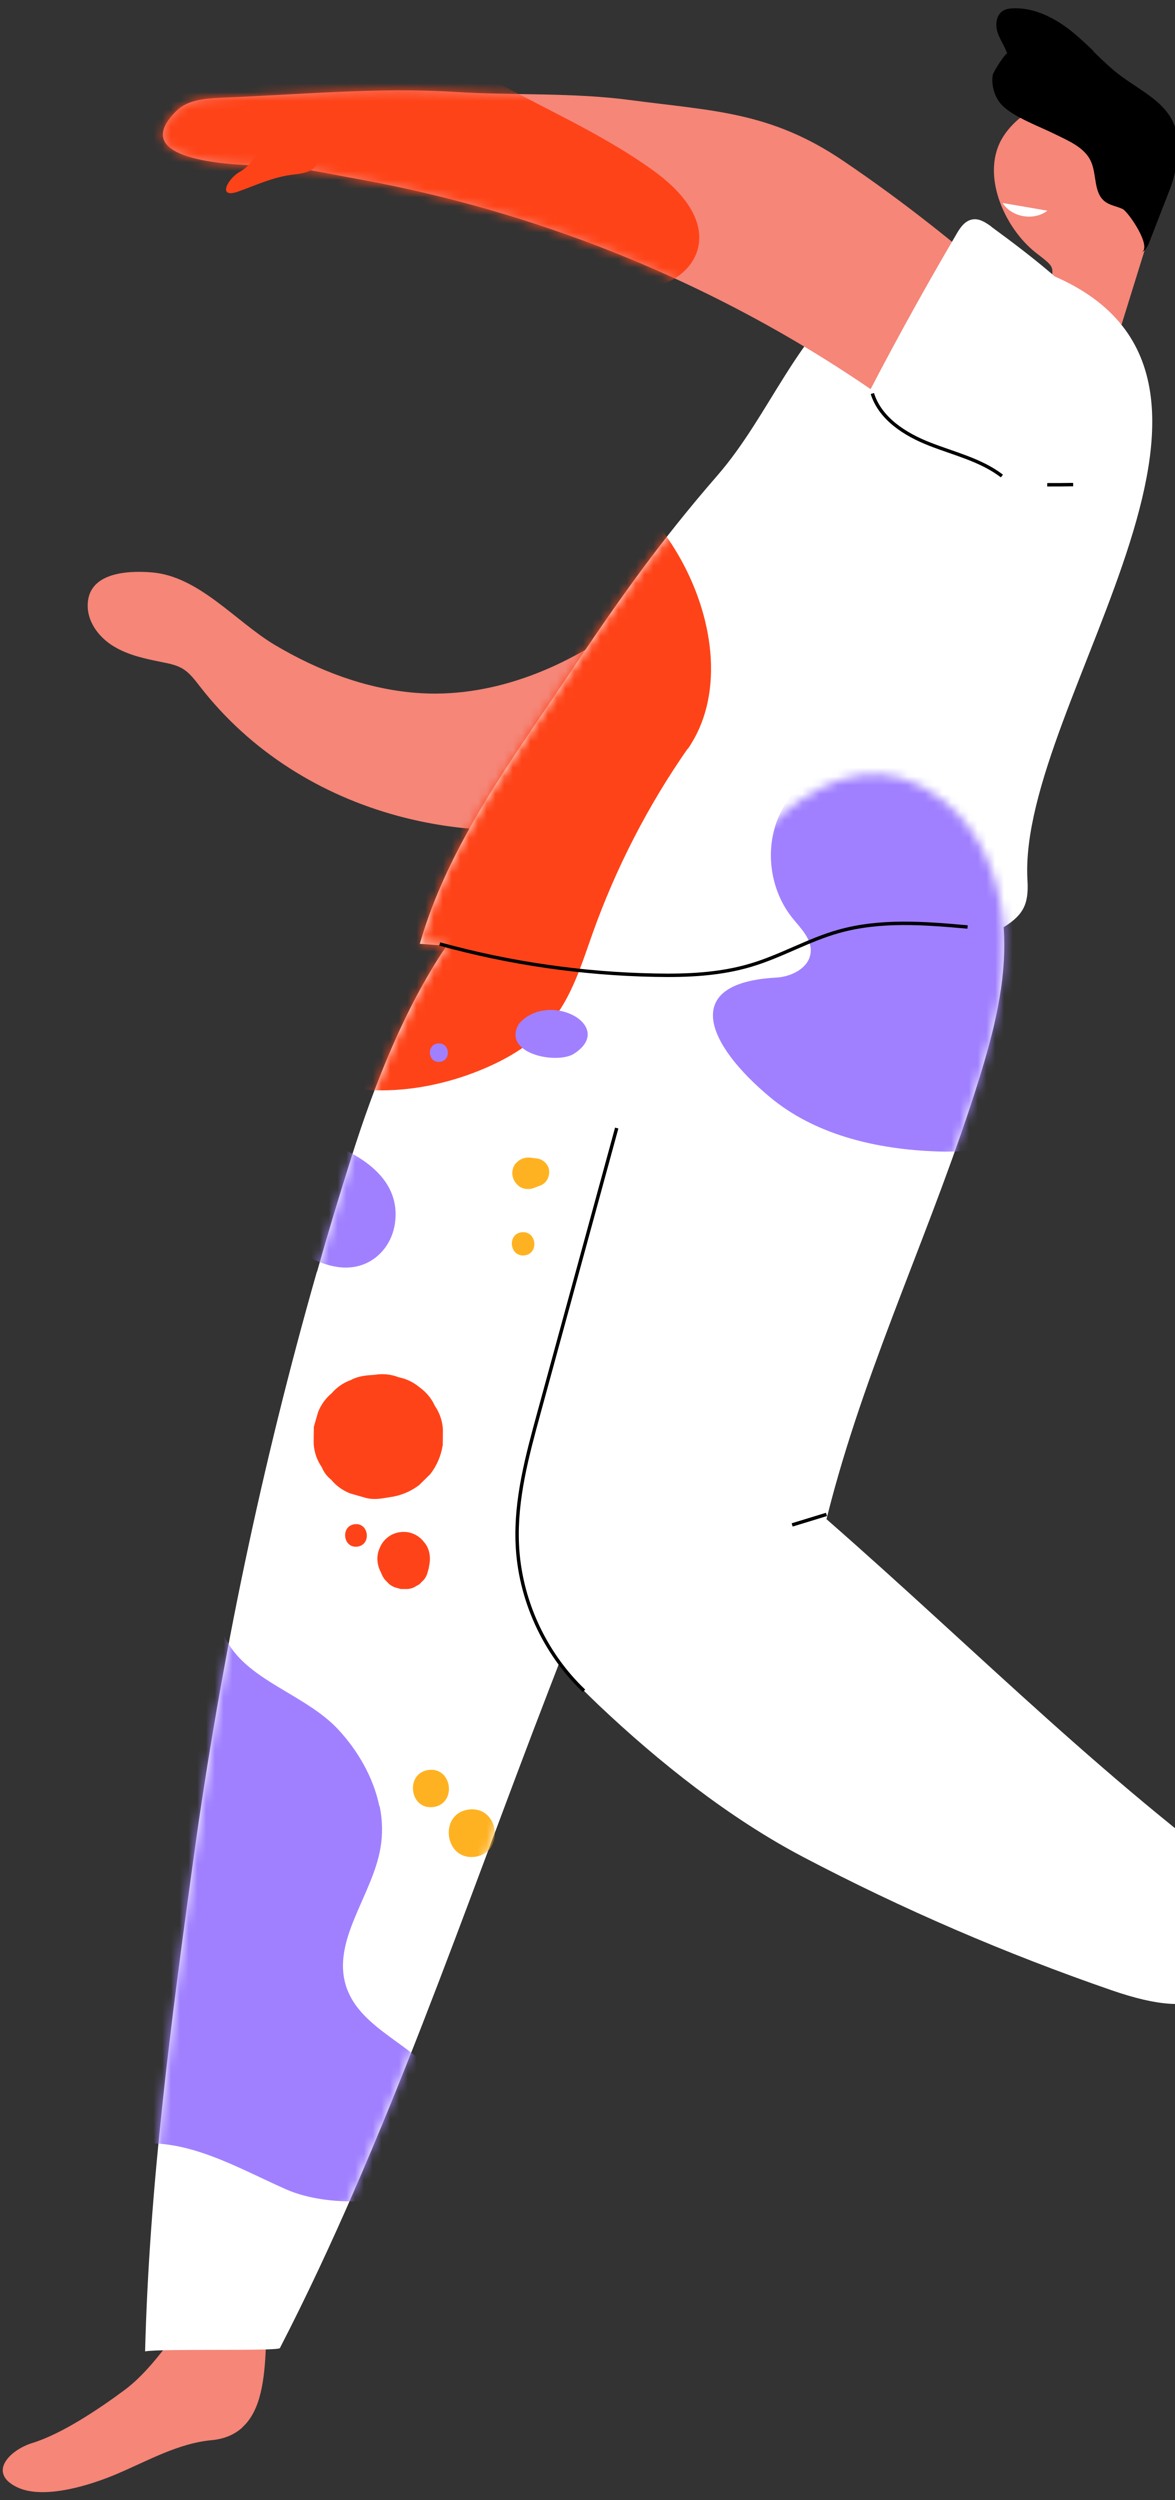
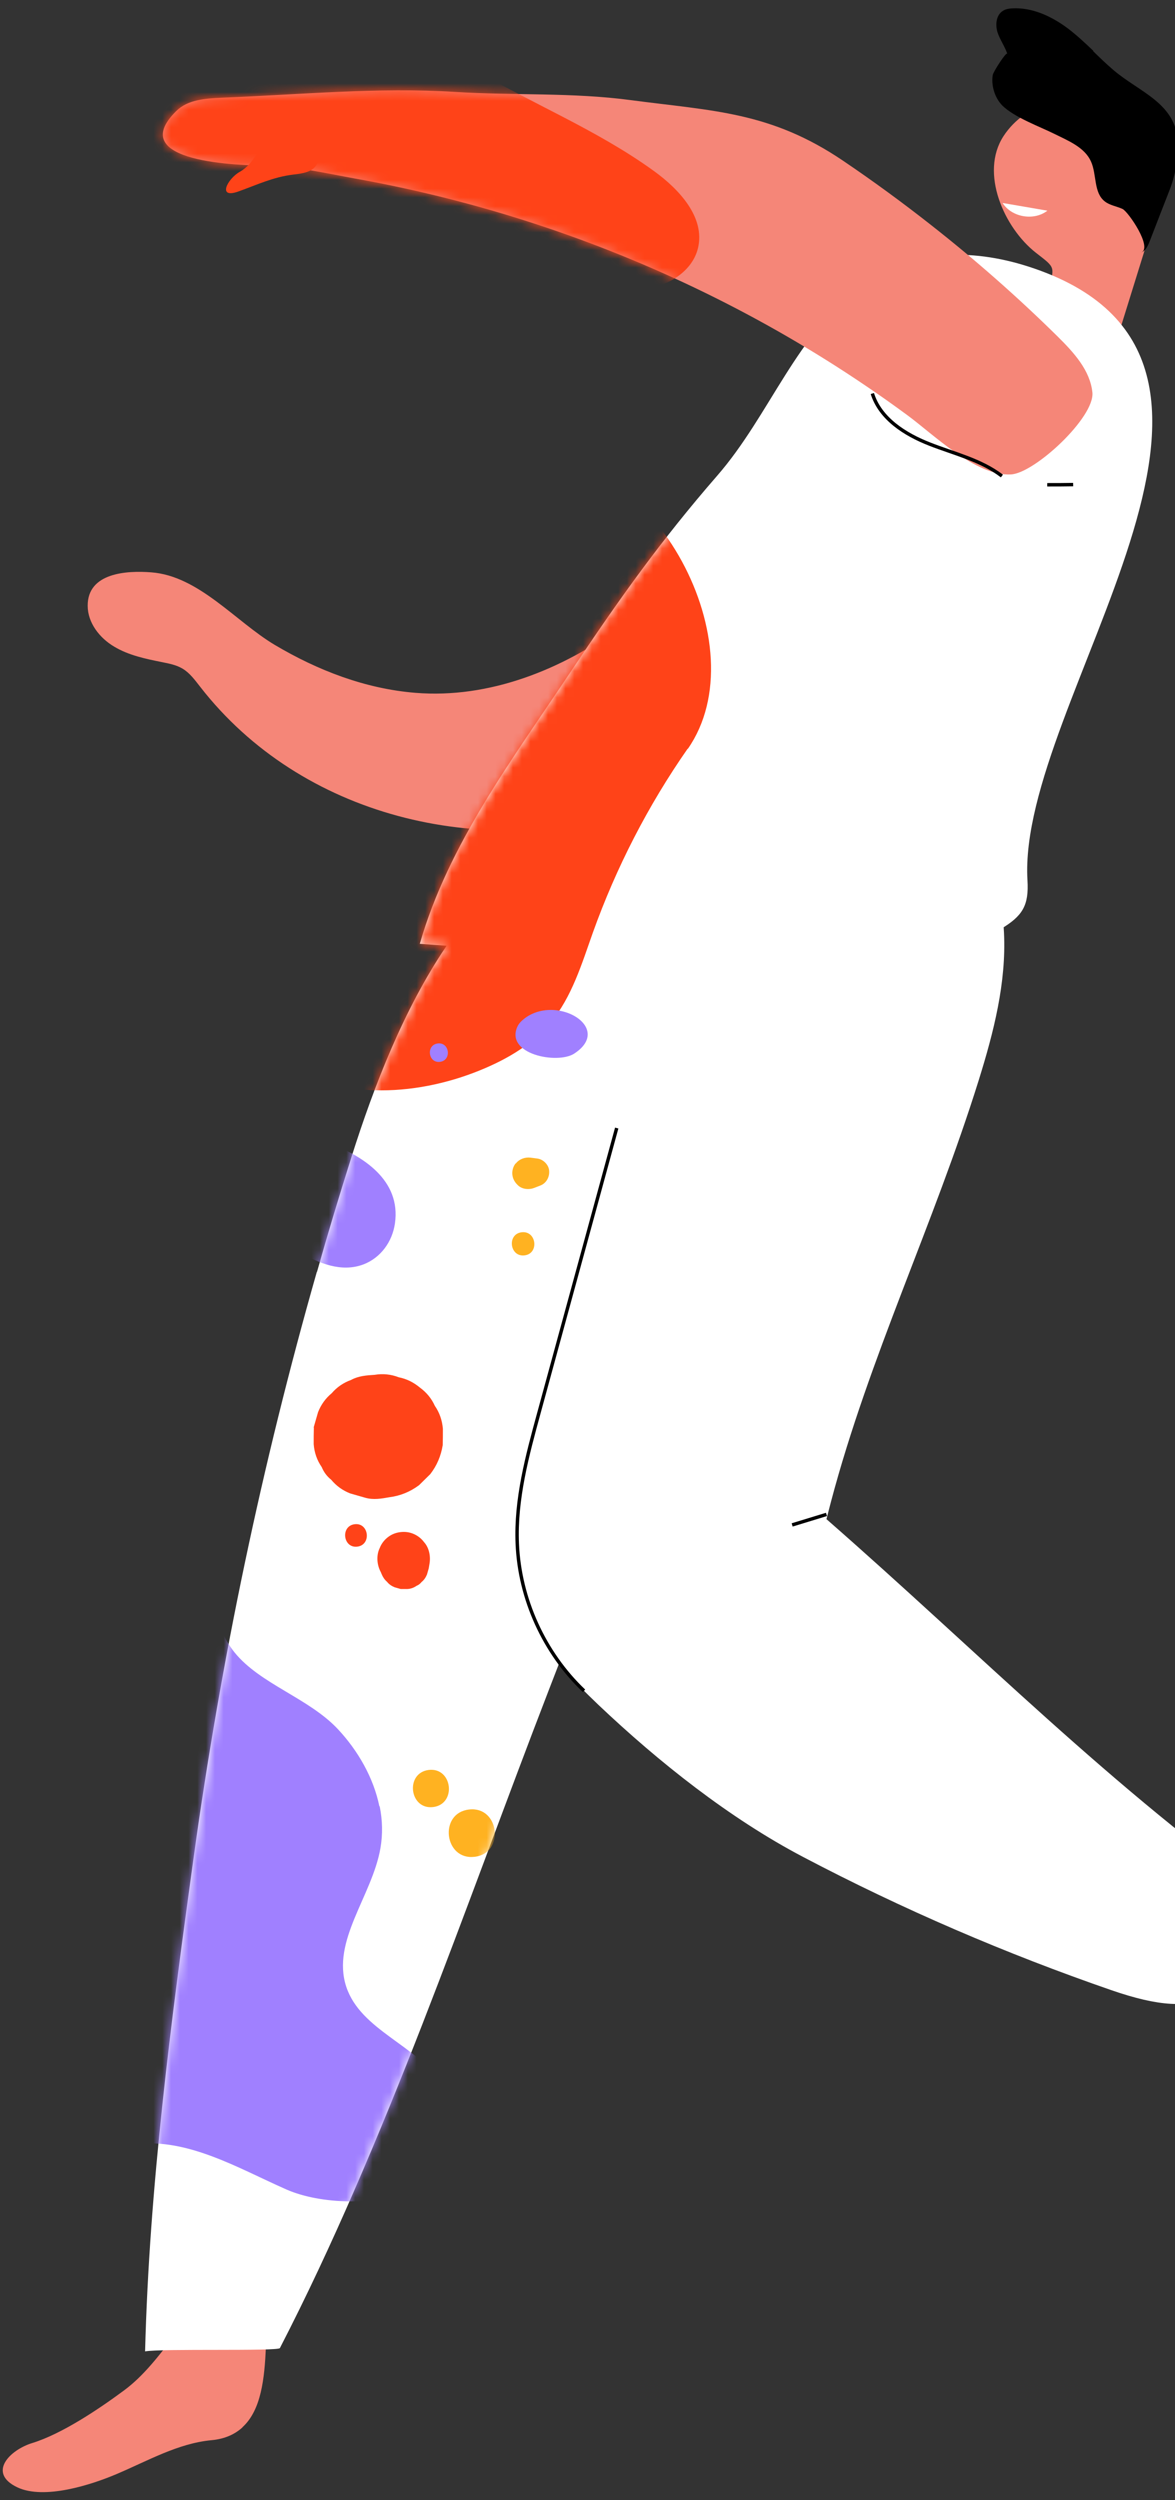
<svg xmlns="http://www.w3.org/2000/svg" width="134" height="285" viewBox="0 0 134 285" fill="none">
  <rect x="0" y="0" width="134" height="285" fill="#333333" stroke="none" />
  <path d="M155.345 229.559C155.005 232.773 155.245 236.067 156.023 239.202C156.463 240.999 157.102 242.935 156.443 244.672C155.644 246.769 153.328 247.787 151.212 248.566C149.874 249.065 147.758 249.085 147.718 247.667C147.698 246.908 148.397 246.349 148.776 245.691C149.575 244.333 148.976 242.596 148.317 241.138C146.101 236.367 126.754 215.383 136.258 213.307C139.592 212.568 144.683 217.839 147.478 219.217C153.168 222.012 156.103 222.072 155.345 229.559Z" fill="#F58678" />
  <path d="M27.648 276.716C26.789 277.495 25.651 278.034 24.114 278.174C20.3 278.533 16.846 280.53 13.313 282.027C10.458 283.245 5.047 285.002 1.972 283.545C-1.462 281.907 1.094 279.292 3.689 278.493C7.063 277.455 11.276 274.62 14.111 272.524C18.703 269.15 21.039 263.2 25.971 260.345C30.123 257.949 30.423 265.316 30.323 267.612C30.163 271.106 29.804 274.74 27.648 276.696V276.716Z" fill="#F58678" />
  <path d="M36.133 144.986C29.884 166.888 25.192 189.229 22.077 211.79C19.502 230.437 17.026 249.224 16.547 268.052C18.264 267.712 31.721 268.052 31.92 267.672C44.019 244.233 53.023 217.42 62.547 192.763C72.13 167.946 81.713 143.149 91.297 118.332C97.266 102.879 88.482 88.305 70.174 93.036C53.582 97.309 45.257 115.557 40.086 131.889C38.708 136.241 37.391 140.593 36.153 144.986H36.133Z" fill="white" />
  <path d="M70.874 71.374C64.106 76.345 55.78 79.659 47.395 78.981C41.665 78.522 36.234 76.425 31.323 73.51C26.871 70.855 22.658 65.644 17.247 65.245C14.452 65.025 9.98 65.284 10 69.058C10 70.995 11.358 72.731 13.015 73.71C14.672 74.708 16.609 75.107 18.505 75.487C19.304 75.647 20.122 75.806 20.821 76.225C21.66 76.725 22.239 77.543 22.838 78.302C34.358 93.116 54.862 98.007 72.431 92.397C80.298 89.882 87.785 85.05 91.558 77.723C93.914 73.171 96.09 60.193 89.921 57.079C84.231 54.204 75.626 67.86 70.854 71.374H70.874Z" fill="#F58678" />
  <path d="M130.308 13.914C129.29 12.976 128.052 12.257 126.734 11.818C122.402 10.36 117.031 11.538 114.435 15.531C111.72 19.724 114.515 25.973 118.129 28.808C120.465 30.625 120.245 30.305 119.547 33.28C119.067 35.317 118.928 37.433 119.127 39.509C119.247 40.767 119.507 42.065 120.225 43.123C120.944 44.181 122.222 44.92 123.46 44.72C125.376 44.401 126.295 42.245 126.854 40.388C128.391 35.416 129.948 30.445 131.486 25.474C132.384 22.579 133.283 19.424 132.165 16.609C131.765 15.591 131.106 14.693 130.308 13.954V13.914Z" fill="#F58678" />
  <path d="M94.77 171.18C94.591 171.839 94.431 172.498 94.251 173.177C111.701 188.43 126.735 203.864 145.662 217.24C140.87 227.982 137.376 230.537 126.775 226.883C114.696 222.711 102.916 217.64 91.596 211.69C83.19 207.278 75.124 200.869 68.237 194.34C55.838 182.581 51.845 171.6 57.076 155.428C62.287 139.356 68.915 123.763 76.881 108.869C82.112 99.066 94.85 81.197 107.528 91.22C112.02 94.773 114.216 100.603 114.496 106.313C114.775 112.023 113.318 117.674 111.621 123.124C106.47 139.615 99.143 154.669 94.77 171.18Z" fill="white" />
  <path d="M47.875 107.591C51.149 96.211 58.457 86.528 65.025 76.665C70.555 68.359 75.387 61.591 81.796 54.224C87.826 47.296 90.82 37.972 98.467 32.422C104.197 28.249 111.305 28.309 117.993 30.625C149.219 41.406 115.976 79.879 117.174 100.324C117.354 103.239 116.615 104.417 114.12 105.914C111.624 107.412 108.629 107.851 105.734 108.19C86.488 110.566 67.201 108.989 47.875 107.591Z" fill="white" />
  <mask id="mask0_1454_2288" style="mask-type:luminance" maskUnits="userSpaceOnUse" x="54" y="88" width="92" height="141">
-     <path d="M94.77 171.18C94.591 171.839 94.431 172.498 94.251 173.177C111.701 188.43 126.735 203.864 145.662 217.24C140.87 227.982 137.376 230.537 126.775 226.883C114.696 222.711 102.916 217.64 91.596 211.69C83.19 207.278 75.124 200.869 68.237 194.34C55.838 182.581 51.845 171.6 57.076 155.428C62.287 139.356 68.915 123.763 76.881 108.869C82.112 99.066 94.85 81.197 107.528 91.22C112.02 94.773 114.216 100.603 114.496 106.313C114.775 112.023 113.318 117.674 111.621 123.124C106.47 139.615 99.143 154.669 94.77 171.18Z" fill="white" />
-   </mask>
+     </mask>
  <g mask="url(#mask0_1454_2288)">
-     <path d="M100.28 86.328C99.641 86.288 99.002 86.268 98.363 86.328C94.29 86.607 90.457 89.303 88.82 93.056C87.183 96.81 87.802 101.442 90.357 104.636C91.296 105.814 92.573 107.012 92.454 108.529C92.314 110.326 90.297 111.344 88.501 111.444C77.54 112.043 80.574 119.051 87.822 125.08C92.853 129.273 99.581 130.91 106.13 131.23C109.244 131.389 112.459 131.23 115.274 129.912C118.628 128.335 121.024 125.26 122.921 122.066C128.291 112.982 143.645 80.478 118.209 84.89C115.174 85.409 112.359 86.987 109.284 87.286C106.27 87.566 103.275 86.567 100.28 86.348V86.328Z" fill="#A080FF" />
-   </g>
+     </g>
  <path d="M106.232 25.694C102.958 23.118 99.604 20.662 96.15 18.326C87.864 12.716 81.315 12.656 71.972 11.418C65.263 10.52 58.635 10.899 51.926 10.48C43.122 9.921 34.078 10.799 25.273 11.139C23.436 11.219 21.4 11.358 20.102 12.656C14.072 18.606 27.609 18.845 30.284 18.885C33.658 18.945 37.232 19.764 40.546 20.363C47.454 21.601 54.282 23.318 60.951 25.494C74.288 29.846 87.025 36.056 98.645 43.922C100.282 45.02 101.88 46.158 103.457 47.316C106.452 49.512 111.283 54.304 115.296 54.084C117.992 53.944 124.86 47.575 124.58 44.74C124.321 42.205 122.444 40.168 120.627 38.371C116.075 33.879 111.263 29.647 106.232 25.694Z" fill="#F58678" />
-   <path d="M113.06 25.833C112.422 25.374 111.683 24.875 110.904 25.015C110.026 25.154 109.467 25.993 109.028 26.772C104.955 33.7 101.101 40.747 97.468 47.895C97.208 48.394 96.948 48.933 96.989 49.492C97.048 50.291 97.727 50.91 98.346 51.429C102.718 55.082 107.231 58.816 112.621 60.693C118.012 62.549 121.945 61.93 126.098 57.997C139.135 45.659 122.444 32.721 113.06 25.853V25.833Z" fill="white" />
  <path d="M124.697 5.808C123.779 4.93 122.84 4.051 121.822 3.272C119.965 1.875 117.729 0.817 115.413 0.956C115.054 0.976 114.675 1.036 114.375 1.236C113.596 1.715 113.497 2.813 113.756 3.672C114.036 4.53 114.595 5.289 114.874 6.128C114.774 5.848 113.277 8.184 113.217 8.543C113.017 9.721 113.437 11.139 114.295 12.017C115.653 13.375 118.588 14.433 120.305 15.291C121.882 16.07 123.699 16.809 124.418 18.406C125.096 19.904 124.697 21.98 126.015 22.978C126.594 23.417 127.352 23.517 128.011 23.817C128.67 24.116 131.505 28.269 130.128 28.788C130.667 28.588 130.926 27.989 131.126 27.47C131.885 25.494 132.663 23.517 133.422 21.561C134.041 19.944 134.38 18.047 134.32 16.29C134.181 11.758 129.928 10.52 126.953 7.964C126.155 7.285 125.416 6.567 124.657 5.828L124.697 5.808Z" fill="black" />
  <path d="M66.599 192.743C62.047 188.41 59.252 182.261 58.992 175.992C58.773 170.921 60.13 165.93 61.468 161.038C64.423 150.217 67.378 139.416 70.332 128.594" stroke="black" stroke-width="0.39" stroke-miterlimit="10" />
  <path d="M119.447 24.016C117.91 25.214 115.374 24.775 114.336 23.138L119.447 24.016Z" fill="white" />
  <mask id="mask1_1454_2288" style="mask-type:luminance" maskUnits="userSpaceOnUse" x="16" y="29" width="116" height="240">
    <path d="M22.078 211.79C25.193 189.229 29.884 166.888 36.134 144.986C37.392 140.594 38.689 136.241 40.067 131.889C42.662 123.663 46.076 114.958 50.908 107.791C49.89 107.711 48.871 107.651 47.853 107.571C51.128 96.191 58.435 86.508 65.003 76.645C70.534 68.34 75.365 61.571 81.774 54.204C87.804 47.276 90.799 37.952 98.445 32.402C104.175 28.229 111.283 28.289 117.971 30.605C149.197 41.386 115.955 79.859 117.153 100.304C117.332 103.219 116.594 104.397 114.098 105.894C111.602 107.392 108.608 107.831 105.713 108.17C101.52 108.689 97.307 109.009 93.094 109.188C93.055 112.083 92.456 115.178 91.258 118.313C81.674 143.129 72.091 167.946 62.508 192.743C52.984 217.4 43.98 244.213 31.881 267.653C31.681 268.032 18.225 267.693 16.508 268.032C16.987 249.205 19.463 230.397 22.038 211.77L22.078 211.79Z" fill="white" />
  </mask>
  <g mask="url(#mask1_1454_2288)">
    <path d="M78.421 85.35C73.909 91.818 70.275 98.886 67.62 106.293C66.342 109.887 65.224 113.64 62.788 116.575C60.532 119.271 57.338 121.028 54.044 122.285C46.437 125.18 37.013 125.4 30.964 119.949C25.892 115.357 24.475 108.07 23.357 101.342C22.419 95.732 21.48 89.982 22.538 84.411C25.134 70.735 45.319 51.948 59.714 51.628C74.767 51.309 86.567 73.69 78.441 85.37L78.421 85.35Z" fill="#FF4318" />
  </g>
  <path d="M99.484 44.86C100.383 47.735 103.218 49.532 106.033 50.63C108.828 51.728 111.863 52.427 114.259 54.264" stroke="black" stroke-width="0.39" stroke-miterlimit="10" />
  <path d="M119.43 55.262C120.408 55.262 121.406 55.262 122.385 55.242" stroke="black" stroke-width="0.39" stroke-miterlimit="10" />
-   <path d="M50.148 107.611C58.115 109.807 66.36 111.005 74.626 111.165C78.339 111.245 82.133 111.085 85.687 110.007C89.101 108.989 92.215 107.132 95.649 106.174C100.401 104.836 105.432 105.235 110.344 105.674" stroke="black" stroke-width="0.39" stroke-miterlimit="10" />
  <path d="M94.253 172.638C92.955 173.037 91.638 173.437 90.34 173.836" stroke="black" stroke-width="0.39" stroke-miterlimit="10" />
  <mask id="mask2_1454_2288" style="mask-type:luminance" maskUnits="userSpaceOnUse" x="16" y="92" width="78" height="177">
    <path d="M36.133 144.986C29.884 166.888 25.192 189.229 22.077 211.79C19.502 230.437 17.026 249.224 16.547 268.052C18.264 267.712 31.721 268.052 31.92 267.672C44.019 244.233 53.023 217.42 62.547 192.763C72.13 167.946 81.713 143.149 91.297 118.332C97.266 102.879 88.482 88.305 70.174 93.036C53.582 97.309 45.257 115.557 40.086 131.889C38.708 136.241 37.391 140.593 36.153 144.986H36.133Z" fill="white" />
  </mask>
  <g mask="url(#mask2_1454_2288)">
    <path d="M43.302 205.92C43.622 207.497 43.662 209.114 43.382 210.712C42.424 216.162 37.772 221.253 39.489 226.484C41.146 231.476 47.595 233.133 50.39 237.585C58.396 250.263 40.467 253.038 32.641 249.584C27.09 247.128 21.48 243.754 15.451 244.413C11.857 244.812 8.283 246.649 4.789 245.731C1.156 244.772 -1.08 241.179 -2.558 237.725C-7.988 225.047 -8.148 210.532 -4.874 197.135C-2.638 187.971 9.062 163.254 21.021 176.471C24.116 179.905 24.036 185.016 26.751 188.371C29.666 191.984 35.236 193.581 38.551 197.135C40.827 199.571 42.603 202.666 43.262 205.9L43.302 205.92Z" fill="#A080FF" />
    <path d="M35.773 162.715C35.933 162.136 36.113 161.557 36.273 160.978C36.612 160.12 37.131 159.401 37.83 158.822C38.429 158.123 39.167 157.624 40.046 157.304C40.885 156.845 41.803 156.785 42.721 156.725C43.68 156.566 44.598 156.666 45.477 157.005C46.375 157.185 47.174 157.584 47.892 158.183C48.651 158.742 49.21 159.421 49.589 160.259C50.129 161.038 50.428 161.916 50.508 162.875C50.508 163.494 50.508 164.133 50.488 164.751C50.288 165.969 49.829 167.067 49.07 168.046L47.792 169.304C46.774 170.062 45.656 170.521 44.398 170.681C43.5 170.841 42.582 171.001 41.663 170.741C41.084 170.581 40.505 170.402 39.926 170.242C39.068 169.903 38.349 169.383 37.77 168.685C37.291 168.305 36.931 167.826 36.692 167.247C36.153 166.468 35.853 165.61 35.773 164.632C35.773 164.013 35.773 163.374 35.793 162.755L35.773 162.715Z" fill="#FF4318" />
    <path d="M43.344 176.371C43.543 175.912 43.863 175.513 44.262 175.213C44.681 174.894 45.161 174.714 45.68 174.654C46.199 174.595 46.698 174.654 47.197 174.874C47.656 175.074 48.056 175.393 48.355 175.792C48.954 176.451 49.134 177.45 48.974 178.308C48.954 178.468 48.914 178.628 48.894 178.787C48.834 179.027 48.754 179.246 48.694 179.486C48.555 179.825 48.355 180.125 48.075 180.345C47.916 180.544 47.736 180.684 47.496 180.784C47.177 181.003 46.838 181.123 46.458 181.143C46.199 181.143 45.959 181.143 45.7 181.143C45.46 181.083 45.24 181.003 45.001 180.943C44.661 180.804 44.362 180.604 44.142 180.325C43.863 180.085 43.663 179.786 43.523 179.446C43.464 179.306 43.404 179.147 43.324 179.007C42.964 178.208 42.925 177.21 43.324 176.431L43.344 176.371Z" fill="#FF4318" />
    <path d="M40.448 173.756C42.085 173.556 42.384 176.112 40.747 176.312C39.11 176.511 38.811 173.956 40.448 173.756Z" fill="#FF4318" />
    <path d="M90.762 193.182C95.993 192.563 96.971 200.689 91.721 201.308C86.49 201.927 85.511 193.801 90.762 193.182Z" fill="#A080FF" />
    <path d="M53.484 206.279C56.958 205.86 57.597 211.271 54.123 211.67C50.649 212.089 50.01 206.679 53.484 206.279Z" fill="#FFB221" />
    <path d="M48.894 201.767C51.609 201.448 52.108 205.66 49.393 206C46.678 206.319 46.179 202.107 48.894 201.767Z" fill="#FFB221" />
    <path d="M49.93 118.951C51.287 118.791 51.527 120.888 50.169 121.047C48.812 121.207 48.572 119.111 49.93 118.951Z" fill="#A080FF" />
    <path d="M63.687 115.198C66.502 115.637 68.578 118.093 65.483 120.109C63.567 121.347 57.557 120.189 59.015 117.015C59.194 116.635 59.514 116.336 59.853 116.076C60.991 115.218 62.429 114.998 63.687 115.198Z" fill="#A080FF" />
    <path d="M58.815 132.647C59.214 132.128 59.873 131.889 60.512 131.968L61.271 132.068C61.949 132.148 62.588 132.787 62.628 133.466C62.688 134.165 62.309 134.883 61.63 135.143L60.911 135.422C60.332 135.642 59.593 135.582 59.114 135.163C58.755 134.843 58.495 134.444 58.435 133.945C58.376 133.486 58.515 132.967 58.815 132.607V132.647Z" fill="#FFB221" />
    <path d="M59.495 140.474C61.192 140.274 61.512 142.909 59.815 143.109C58.118 143.309 57.798 140.673 59.495 140.474Z" fill="#FFB221" />
    <path d="M34.418 134.284C34.717 134.344 35.076 134.424 35.476 134.484C32.761 133.246 34.557 129.173 37.352 130.232C41.365 131.749 45.758 134.504 45.039 139.475C44.74 141.552 43.422 143.389 41.425 144.147C38.89 145.086 36.374 143.988 34.158 142.77C33.3 142.291 32.401 141.472 32.381 140.394C32.381 139.895 32.441 139.396 32.541 138.916C32.381 138.717 32.221 138.497 32.062 138.238C31.063 136.58 32.082 133.745 34.418 134.284Z" fill="#A080FF" />
  </g>
  <mask id="mask3_1454_2288" style="mask-type:luminance" maskUnits="userSpaceOnUse" x="18" y="10" width="107" height="45">
    <path d="M106.232 25.694C102.958 23.118 99.604 20.662 96.15 18.326C87.864 12.716 81.315 12.656 71.972 11.418C65.263 10.52 58.635 10.899 51.926 10.48C43.122 9.921 34.078 10.799 25.273 11.139C23.436 11.219 21.4 11.358 20.102 12.656C14.072 18.606 27.609 18.845 30.284 18.885C33.658 18.945 37.232 19.764 40.546 20.363C47.454 21.601 54.282 23.318 60.951 25.494C74.288 29.846 87.025 36.056 98.645 43.922C100.282 45.02 101.88 46.158 103.457 47.316C106.452 49.512 111.283 54.304 115.296 54.084C117.992 53.944 124.86 47.575 124.58 44.74C124.321 42.205 122.444 40.168 120.627 38.371C116.075 33.879 111.263 29.647 106.232 25.694Z" fill="white" />
  </mask>
  <g mask="url(#mask3_1454_2288)">
    <path d="M74.588 19.505C77.484 21.601 80.438 24.795 79.6 28.289C78.901 31.144 75.806 32.841 72.871 33.021C69.937 33.201 67.082 32.262 64.207 31.643C48.394 28.229 30.945 34.478 16.21 27.81C14.393 26.991 12.576 25.873 11.698 24.096C11.099 22.859 11.019 21.441 11.079 20.064C11.678 6.767 25.574 -5.412 39.011 -1.519C44.221 -0.002 48.873 4.85 53.485 7.585C60.433 11.738 68 14.733 74.588 19.505Z" fill="#FF4318" />
  </g>
  <path d="M29.285 17.547C29.405 17.348 29.524 17.128 29.644 16.889C29.804 16.509 29.964 16.13 30.283 15.851C30.523 15.651 30.822 15.551 31.122 15.471C32.24 15.212 33.438 15.311 34.496 15.771C35.075 16.03 35.634 16.41 35.973 16.929C36.313 17.468 36.413 18.186 36.113 18.745C35.634 19.644 34.436 19.784 33.438 19.903C31.142 20.183 29.325 21.061 27.209 21.82C24.733 22.718 25.931 20.383 27.348 19.584C28.227 19.085 28.746 18.386 29.285 17.547Z" fill="#FF4318" />
</svg>